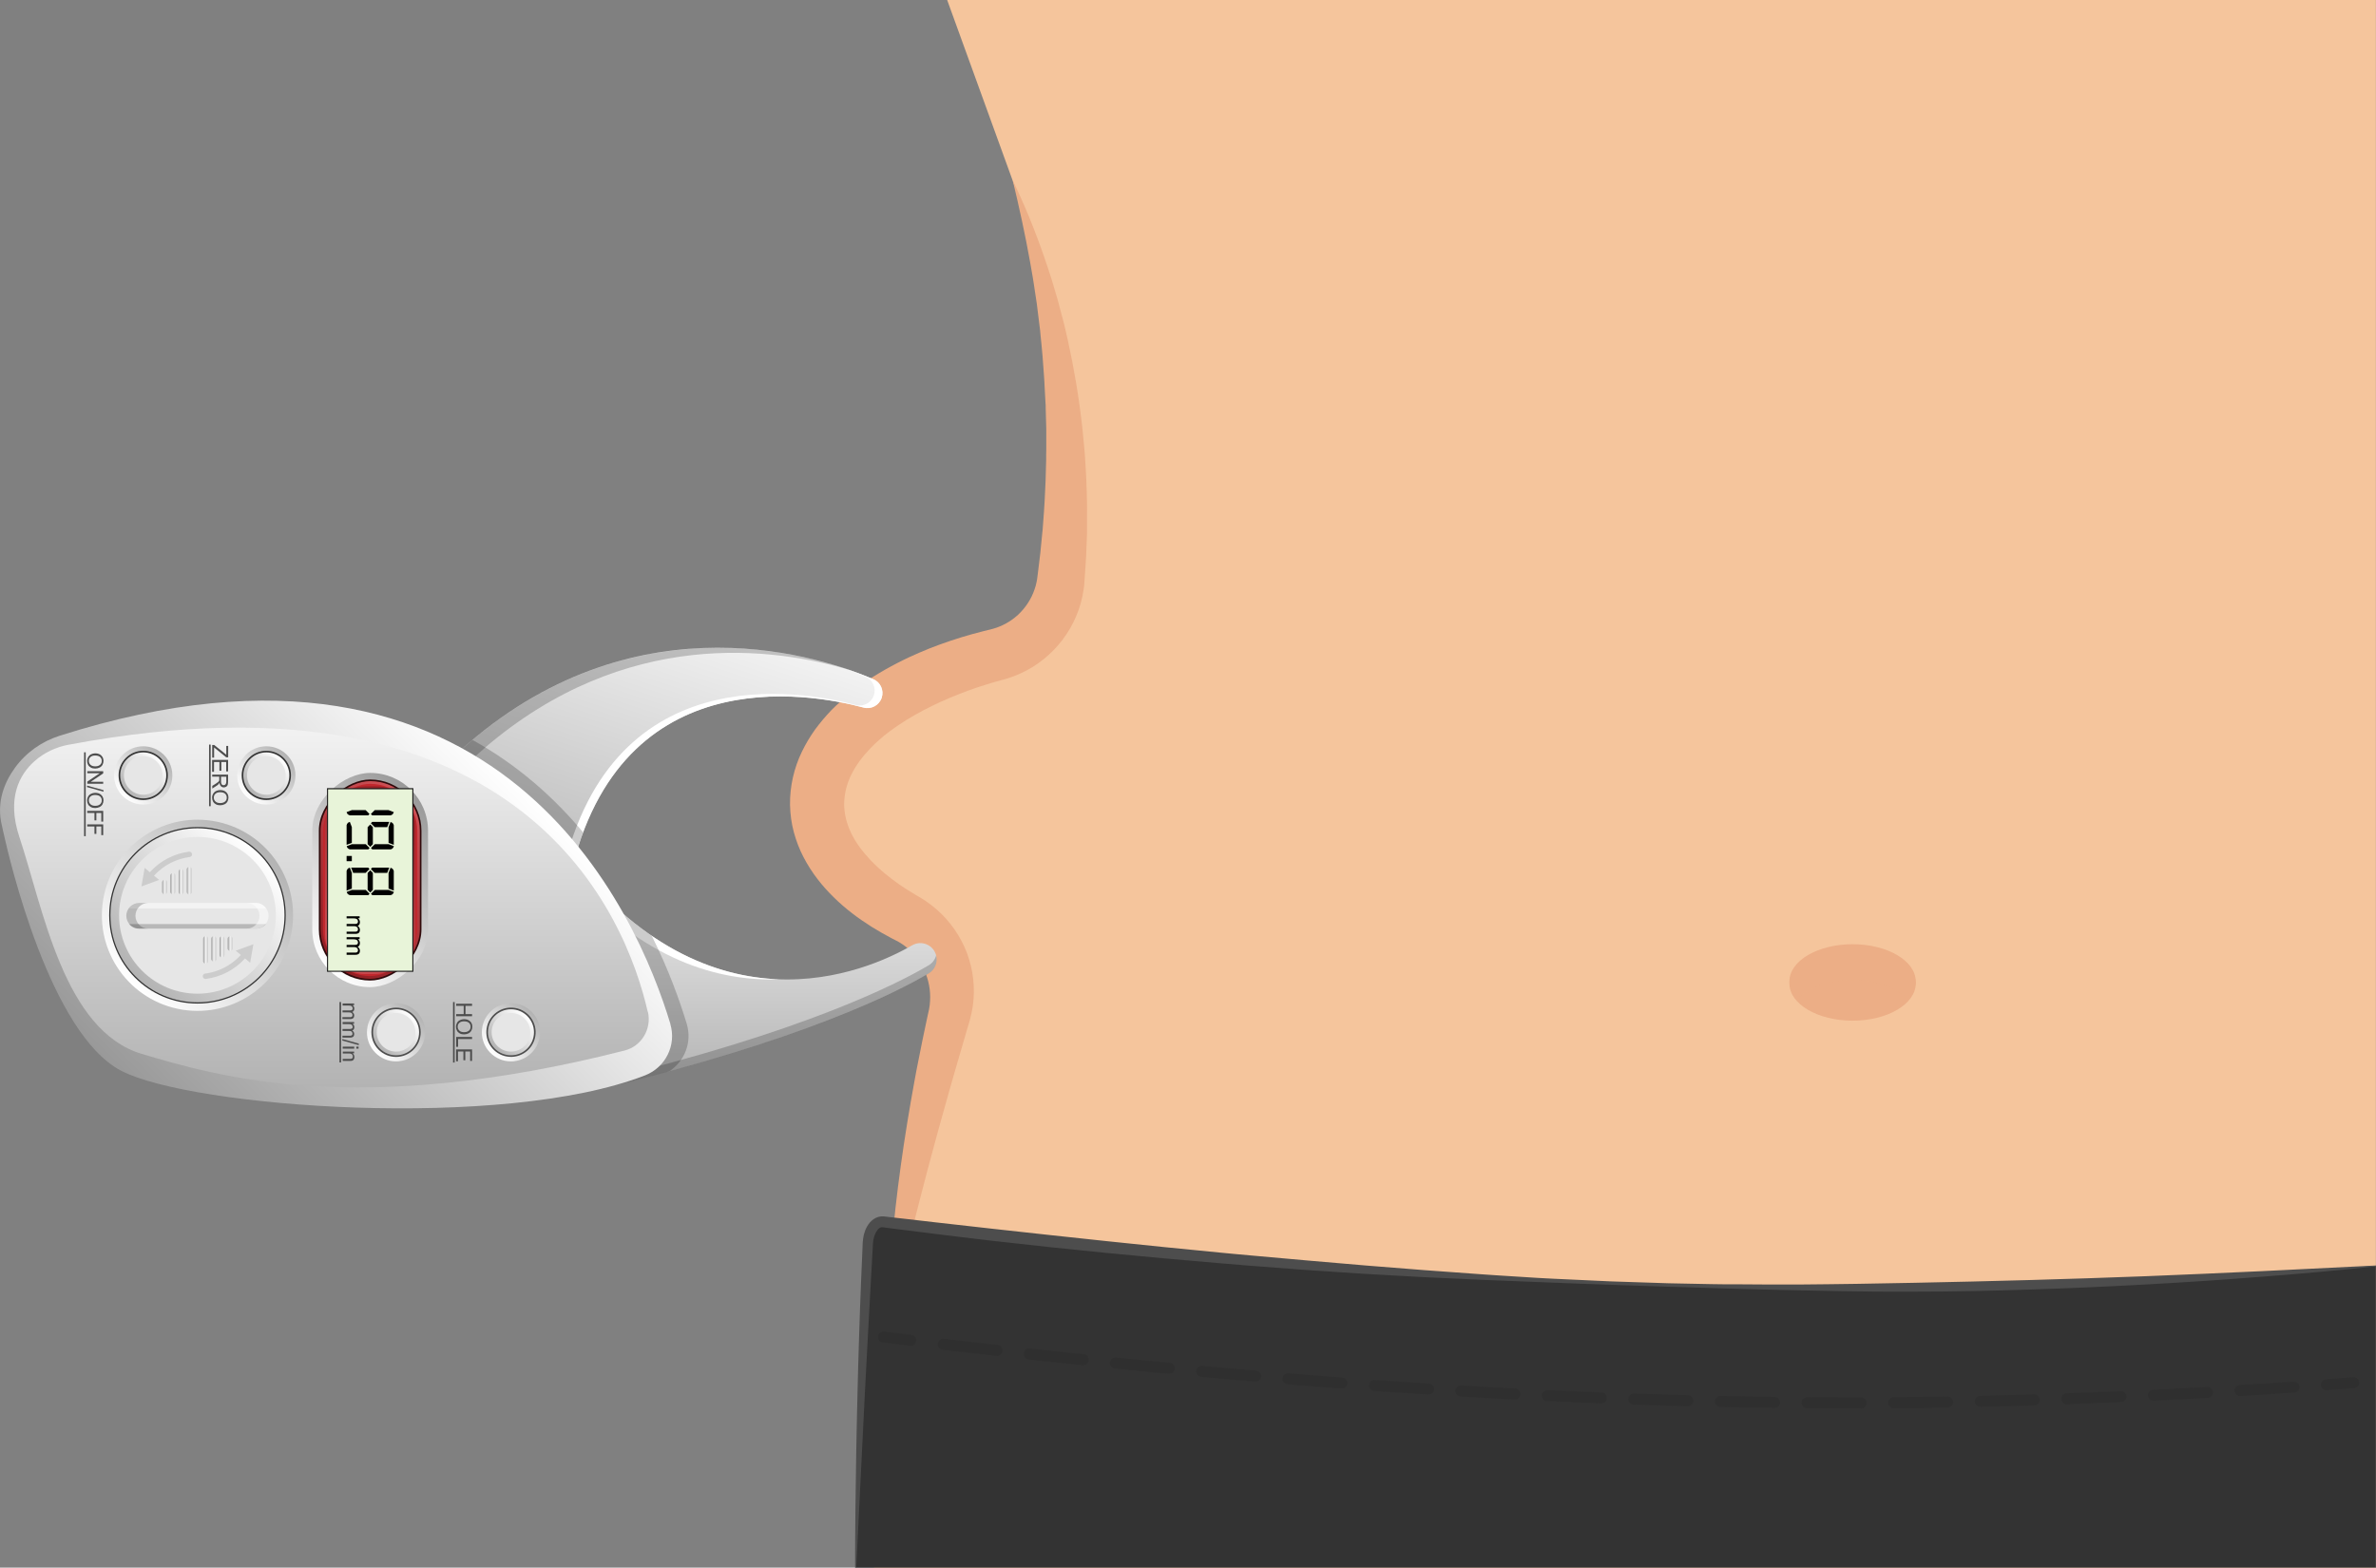
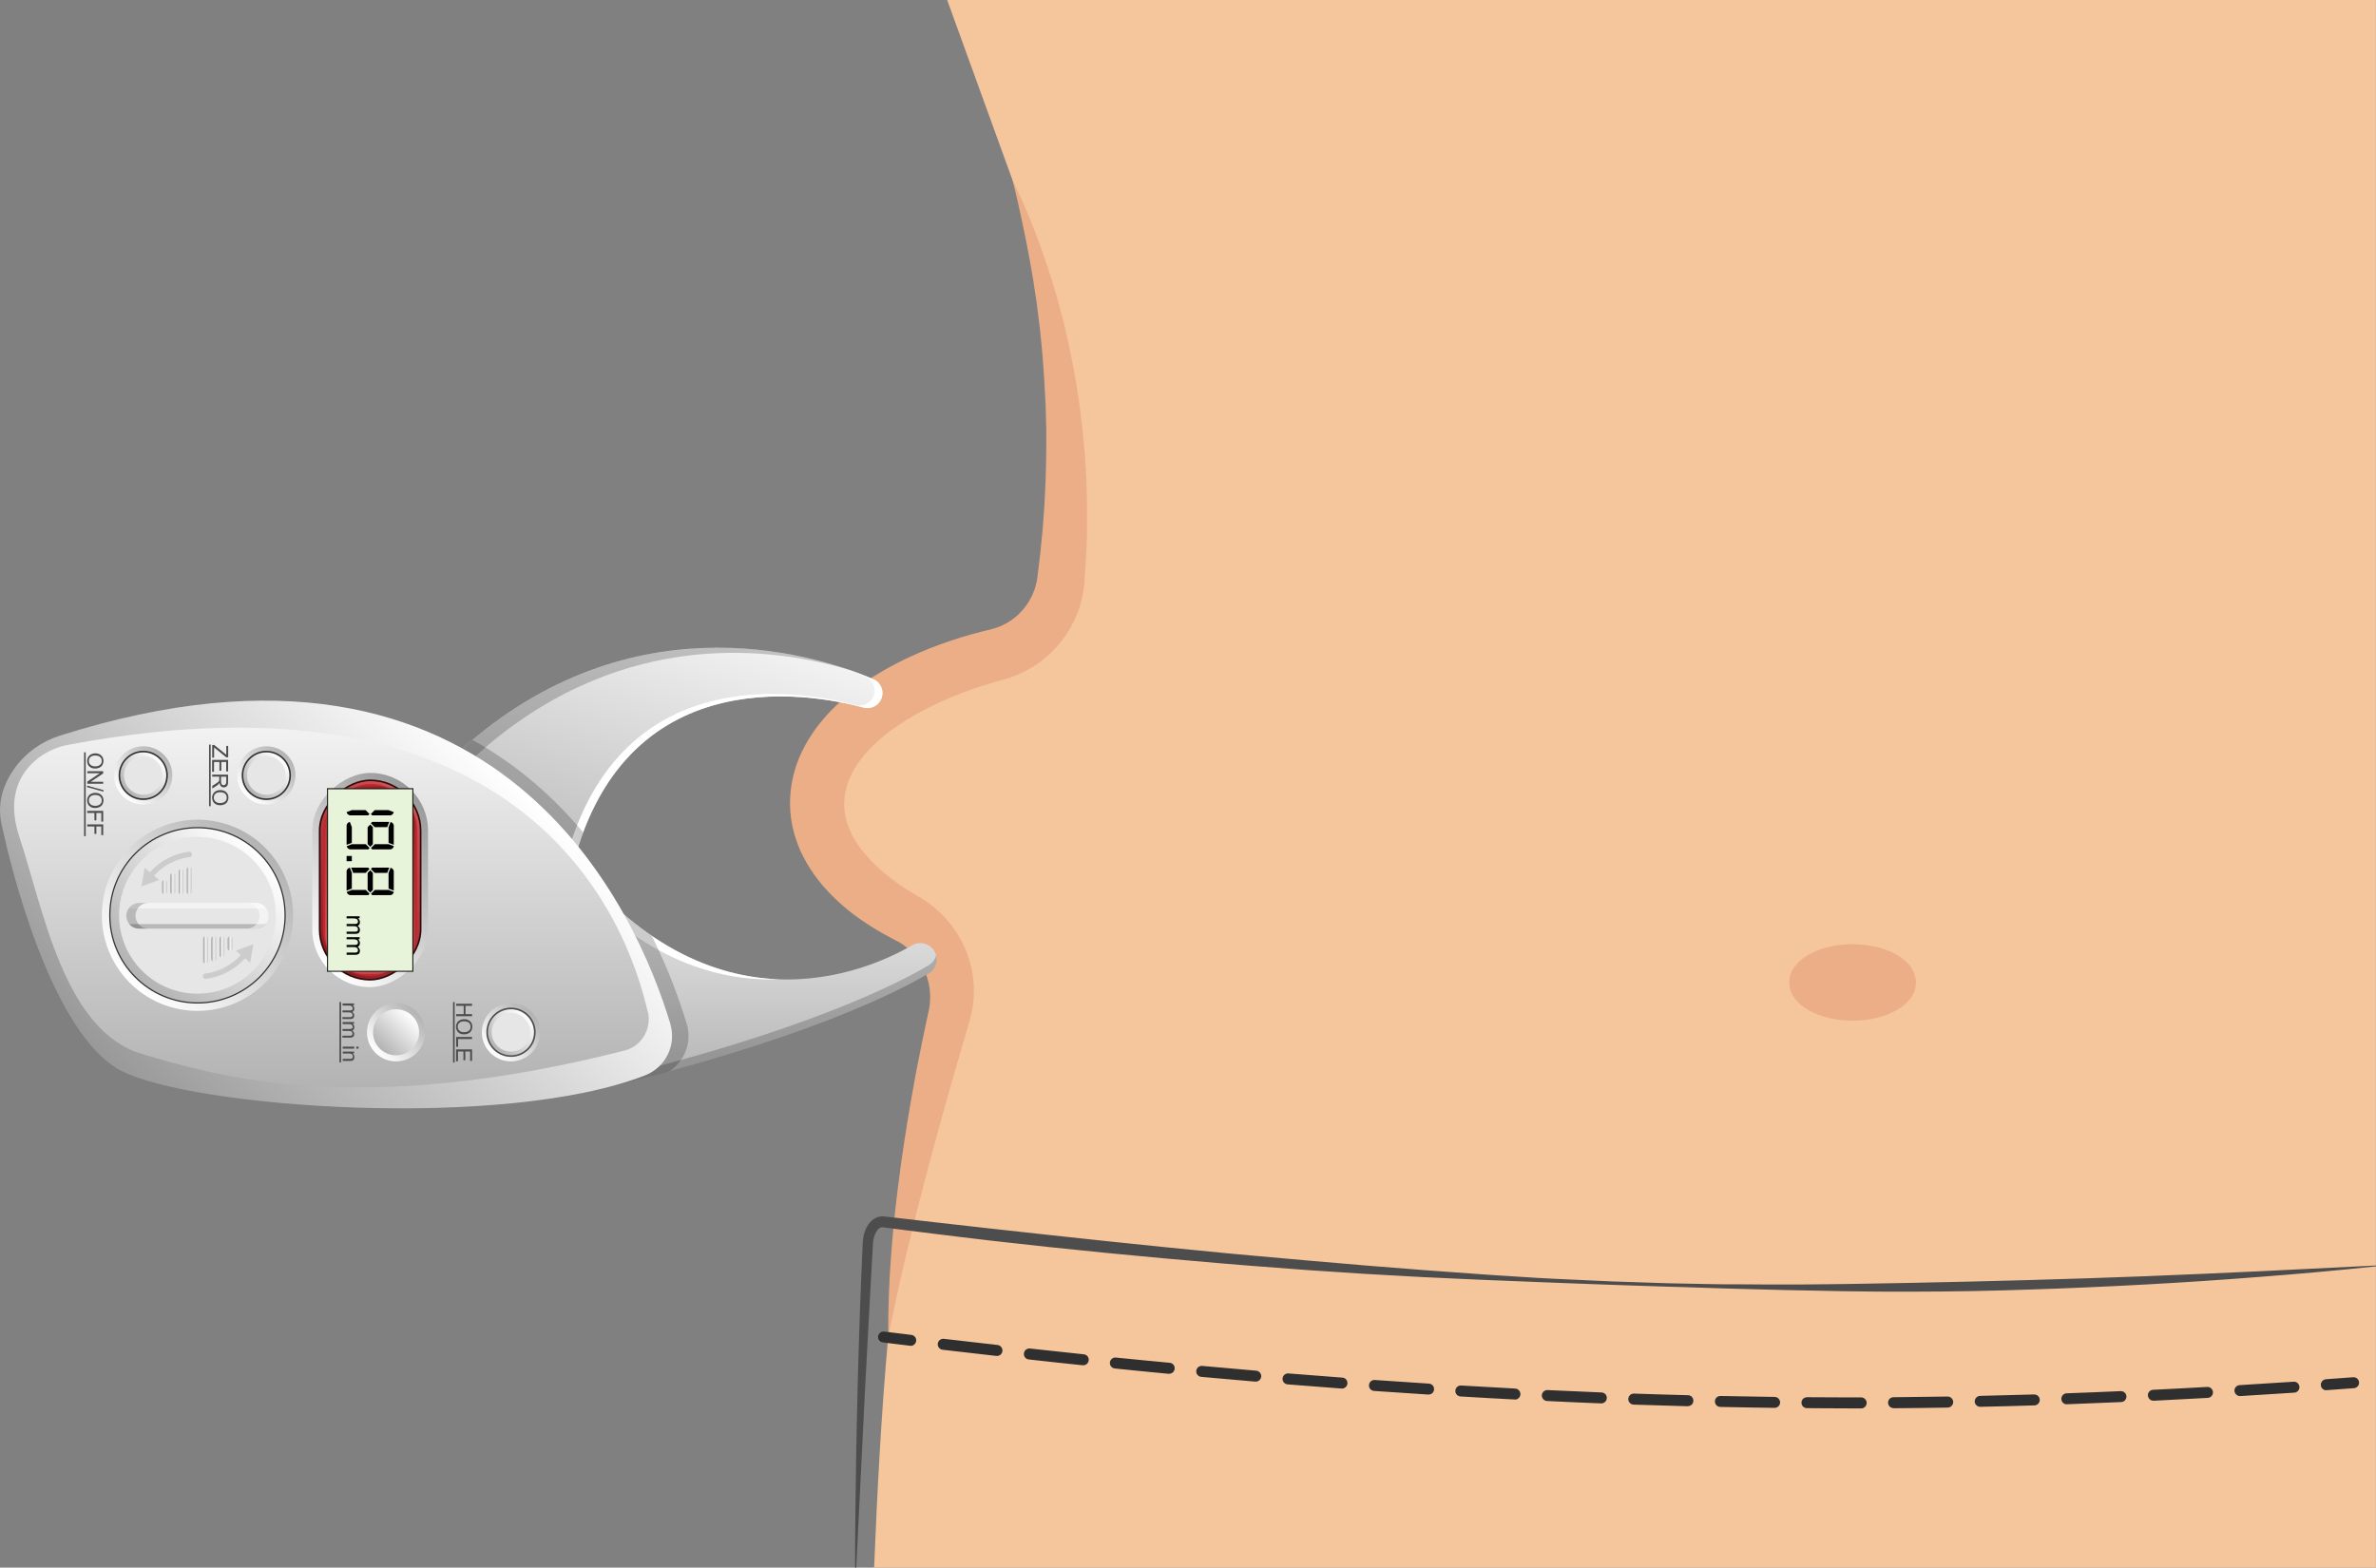
<svg xmlns="http://www.w3.org/2000/svg" xmlns:xlink="http://www.w3.org/1999/xlink" id="Layer_1" viewBox="0 0 249.8 164.83">
  <rect x="0" y="0" width="249.8" height="164.83" fill="#808080" stroke="none" />
  <defs>
    <style>.cls-1{fill:url(#linear-gradient-2);}.cls-2,.cls-3{fill:#fff;}.cls-4{fill:url(#linear-gradient-17);}.cls-5{fill:url(#linear-gradient-15);}.cls-6{fill:url(#linear-gradient-18);}.cls-7{fill:url(#linear-gradient-14);}.cls-8{fill:url(#linear-gradient-20);}.cls-9{fill:url(#linear-gradient-6);}.cls-10{fill:#c1272d;}.cls-11{fill:#4d4d4d;}.cls-12{opacity:.2;}.cls-3{opacity:.5;}.cls-13{fill:#2f2f2f;}.cls-14{fill:url(#linear-gradient-11);}.cls-15{fill:#333;}.cls-16{fill:url(#linear-gradient-10);}.cls-17{fill:#e6e6e6;}.cls-18{fill:url(#linear-gradient-16);}.cls-19{fill:#e8f4d9;}.cls-20{fill:url(#linear-gradient-21);}.cls-21{opacity:.03;}.cls-22{fill:url(#linear-gradient-25);}.cls-23{fill:url(#linear-gradient-5);}.cls-24{fill:#ecae86;}.cls-25{fill:url(#linear-gradient-7);}.cls-26{fill:#ccc;}.cls-27{fill:url(#linear-gradient-24);}.cls-28{fill:url(#linear-gradient-9);}.cls-29{fill:url(#linear-gradient-22);}.cls-30{fill:url(#linear-gradient-3);}.cls-31{fill:#1a1a1a;}.cls-32{fill:url(#linear-gradient);}.cls-33{fill:#66aad7;}.cls-34{fill:url(#linear-gradient-23);}.cls-35{fill:url(#linear-gradient-19);}.cls-36{fill:url(#linear-gradient-4);}.cls-37{fill:#300a0b;}.cls-38{fill:url(#linear-gradient-8);}.cls-39{fill:url(#linear-gradient-12);}.cls-40{fill:url(#linear-gradient-13);}.cls-41{fill:#f5c59c;}</style>
    <linearGradient id="linear-gradient" x1="-715.76" y1="-746.07" x2="-690.86" y2="-746.07" gradientTransform="translate(-667.11 805.33) rotate(90)" gradientUnits="userSpaceOnUse">
      <stop offset="0" stop-color="#f2f2f2" />
      <stop offset="1" stop-color="#b3b3b3" />
    </linearGradient>
    <linearGradient id="linear-gradient-2" x1="-723.98" y1="-775.34" x2="-689.81" y2="-775.34" gradientTransform="translate(-888.77 513.93) rotate(108)" xlink:href="#linear-gradient" />
    <linearGradient id="linear-gradient-3" x1="-725.51" y1="-719.07" x2="-689.23" y2="-682.79" gradientTransform="translate(-667.11 805.33) rotate(90)" gradientUnits="userSpaceOnUse">
      <stop offset="0" stop-color="#fff" />
      <stop offset="1" stop-color="#999" />
    </linearGradient>
    <linearGradient id="linear-gradient-4" x1="-728.83" y1="-701.94" x2="-691" y2="-701.94" xlink:href="#linear-gradient" />
    <linearGradient id="linear-gradient-5" x1="-719.69" y1="-712.92" x2="-705.91" y2="-699.14" gradientTransform="translate(751.72 798.56)" gradientUnits="userSpaceOnUse">
      <stop offset="0" stop-color="#999" />
      <stop offset="1" stop-color="#fff" />
    </linearGradient>
    <linearGradient id="linear-gradient-6" x1="-719.08" y1="-712.31" x2="-706.52" y2="-699.75" gradientTransform="translate(751.72 798.56)" gradientUnits="userSpaceOnUse">
      <stop offset="0" stop-color="#cd5257" />
      <stop offset="1" stop-color="#911d22" />
    </linearGradient>
    <linearGradient id="linear-gradient-7" x1="-718.89" y1="-712.11" x2="-706.72" y2="-699.94" gradientTransform="translate(751.72 798.56)" gradientUnits="userSpaceOnUse">
      <stop offset="0" stop-color="#911d22" />
      <stop offset="1" stop-color="#cd5257" />
    </linearGradient>
    <linearGradient id="linear-gradient-8" x1="-698.96" y1="-722.99" x2="-694.63" y2="-718.66" gradientTransform="translate(-667.11 805.33) rotate(90)" gradientUnits="userSpaceOnUse">
      <stop offset="0" stop-color="#b3b3b3" />
      <stop offset="1" stop-color="#fff" />
    </linearGradient>
    <linearGradient id="linear-gradient-9" x1="-698.51" y1="-722.53" x2="-695.09" y2="-719.12" gradientTransform="translate(-667.11 805.33) rotate(90)" gradientUnits="userSpaceOnUse">
      <stop offset="0" stop-color="#fff" />
      <stop offset="1" stop-color="#b3b3b3" />
    </linearGradient>
    <linearGradient id="linear-gradient-10" x1="-698.96" y1="-710.91" x2="-694.63" y2="-706.58" xlink:href="#linear-gradient-8" />
    <linearGradient id="linear-gradient-11" x1="-698.51" y1="-710.45" x2="-695.09" y2="-707.04" xlink:href="#linear-gradient-9" />
    <linearGradient id="linear-gradient-12" x1="-725.97" y1="-697.28" x2="-721.64" y2="-692.95" xlink:href="#linear-gradient-8" />
    <linearGradient id="linear-gradient-13" x1="-725.51" y1="-696.82" x2="-722.1" y2="-693.4" xlink:href="#linear-gradient-9" />
    <linearGradient id="linear-gradient-14" x1="-725.97" y1="-684.34" x2="-721.64" y2="-680" xlink:href="#linear-gradient-8" />
    <linearGradient id="linear-gradient-15" x1="-725.51" y1="-683.88" x2="-722.1" y2="-680.46" xlink:href="#linear-gradient-9" />
    <linearGradient id="linear-gradient-16" x1="-716.2" y1="-694.97" x2="-701.99" y2="-680.76" gradientTransform="translate(-789.36 -469.16) rotate(170.78)" xlink:href="#linear-gradient-8" />
    <linearGradient id="linear-gradient-17" x1="-715.56" y1="-694.33" x2="-702.63" y2="-681.4" xlink:href="#linear-gradient-9" />
    <linearGradient id="linear-gradient-18" x1="-705.44" y1="-688.47" x2="-705.44" y2="-688.99" gradientTransform="translate(-667.11 805.33) rotate(90)" gradientUnits="userSpaceOnUse">
      <stop offset="0" stop-color="#999" />
      <stop offset=".5" stop-color="#f2f2f2" />
      <stop offset="1" stop-color="#ccc" />
    </linearGradient>
    <linearGradient id="linear-gradient-19" x1="-705.56" y1="-689.33" x2="-705.56" y2="-689.85" xlink:href="#linear-gradient-18" />
    <linearGradient id="linear-gradient-20" x1="-705.78" y1="-690.19" x2="-705.78" y2="-690.71" xlink:href="#linear-gradient-18" />
    <linearGradient id="linear-gradient-21" x1="-706.12" y1="-691.06" x2="-706.12" y2="-691.58" xlink:href="#linear-gradient-18" />
    <linearGradient id="linear-gradient-22" x1="-712.74" y1="-686.74" x2="-712.74" y2="-687.26" xlink:href="#linear-gradient-18" />
    <linearGradient id="linear-gradient-23" x1="-712.62" y1="-685.88" x2="-712.62" y2="-686.4" xlink:href="#linear-gradient-18" />
    <linearGradient id="linear-gradient-24" x1="-712.41" y1="-685.02" x2="-712.41" y2="-685.54" xlink:href="#linear-gradient-18" />
    <linearGradient id="linear-gradient-25" x1="-712.06" y1="-684.15" x2="-712.06" y2="-684.67" xlink:href="#linear-gradient-18" />
  </defs>
  <path class="cls-41" d="M99.58,0l6.84,18.86c4.92,13.56,6.63,28,5.1,42.18-.41,3.74-3.1,6.84-6.75,7.77-11.18,2.83-18.88,8.77-18.88,15.64,0,4.68,3.57,8.93,9.38,12.06,3.67,1.98,5.55,6.18,4.52,10.22-3.03,11.85-5.49,23.75-6.4,33.72-.74,8.18-1.17,16.49-1.49,24.38H249.79V0H99.58Z" />
  <path class="cls-24" d="M106.42,18.86c1.31,2.68,2.43,5.46,3.41,8.3l.36,1.07c.12,.36,.24,.71,.35,1.07,.22,.72,.43,1.44,.64,2.16,.2,.73,.38,1.45,.58,2.18l.14,.55,.13,.55,.25,1.1c.65,2.95,1.15,5.93,1.49,8.95,.01,.09,.02,.19,.03,.28l.03,.28,.05,.57,.11,1.13,.05,.57,.04,.57,.07,1.14c.02,.38,.05,.76,.06,1.14l.04,1.14,.03,1.14c.02,.38,0,.76,0,1.14v1.14s0,.57,0,.57c0,.1,0,.19,0,.29v.29s-.09,2.28-.09,2.28c-.02,.38-.04,.76-.07,1.14l-.08,1.14-.04,.57s0,.02,0,.04v.04s-.01,.09-.01,.09l-.02,.18c-.01,.12-.03,.23-.05,.35-.07,.47-.16,.94-.29,1.39-.51,1.84-1.49,3.55-2.82,4.92-.67,.69-1.42,1.3-2.24,1.81-.41,.25-.84,.48-1.28,.68-.44,.2-.89,.38-1.35,.52-.11,.04-.23,.07-.35,.1l-.29,.08-.51,.14c-.34,.09-.67,.2-1.01,.3-.67,.2-1.33,.43-1.98,.66-.33,.12-.65,.24-.97,.37-.32,.13-.64,.26-.96,.39-.63,.27-1.26,.55-1.87,.85-1.22,.6-2.41,1.26-3.5,2l-.41,.28-.4,.29c-.07,.05-.13,.1-.2,.14l-.19,.15c-.13,.1-.26,.2-.38,.3-.24,.21-.49,.41-.72,.63l-.17,.16s-.06,.05-.09,.08l-.08,.08-.33,.33c-.43,.45-.82,.9-1.17,1.38-.34,.48-.64,.96-.88,1.46l-.09,.19-.04,.09-.02,.05-.02,.05c-.05,.13-.1,.25-.15,.37l-.12,.38s-.02,.06-.03,.09l-.02,.09-.05,.19c-.12,.5-.18,1.01-.19,1.53,0,1.02,.25,2.05,.73,3.05,.24,.5,.54,1,.89,1.48,.35,.48,.75,.95,1.18,1.41,.43,.45,.9,.89,1.4,1.31,.5,.42,1.03,.82,1.57,1.2,.55,.38,1.12,.74,1.71,1.09l.51,.3c.21,.12,.4,.25,.6,.38,.39,.27,.77,.56,1.13,.87,1.43,1.25,2.54,2.85,3.2,4.61,.16,.44,.3,.89,.41,1.35,.11,.46,.19,.92,.24,1.38,.1,.93,.09,1.87-.04,2.79-.07,.46-.16,.92-.28,1.36l-.04,.17-.04,.13-.08,.27-.16,.53c-.21,.71-.42,1.42-.62,2.13-.21,.71-.42,1.42-.62,2.13-.2,.71-.41,1.42-.61,2.13-.81,2.84-1.59,5.69-2.35,8.55-.76,2.86-1.48,5.72-2.17,8.61-.68,2.88-1.32,5.78-1.91,8.71-.05-2.98,.09-5.97,.32-8.96,.23-2.98,.57-5.95,.98-8.92,.41-2.96,.89-5.91,1.43-8.85,.13-.74,.27-1.47,.42-2.2,.14-.73,.29-1.47,.44-2.2,.15-.73,.3-1.46,.46-2.19l.12-.55,.06-.27,.03-.14,.02-.1c.06-.27,.08-.55,.1-.83,.07-1.11-.14-2.22-.59-3.21-.11-.25-.24-.49-.38-.72-.14-.23-.3-.45-.46-.67-.17-.21-.35-.41-.54-.6-.19-.19-.39-.36-.6-.53-.21-.17-.43-.31-.66-.45-.12-.07-.23-.14-.35-.19l-.47-.24c-.71-.37-1.41-.78-2.11-1.21-.69-.44-1.37-.9-2.03-1.41-.66-.51-1.3-1.06-1.91-1.66-.61-.6-1.2-1.24-1.74-1.95-.54-.7-1.03-1.47-1.46-2.29-.43-.82-.77-1.71-1.02-2.63-.25-.93-.38-1.9-.4-2.87-.03-1.95,.43-3.9,1.24-5.57,.4-.84,.88-1.63,1.4-2.36,.53-.72,1.1-1.39,1.7-2.02l.46-.45,.12-.11s.08-.07,.12-.11l.24-.22c.31-.29,.64-.56,.96-.83,.16-.13,.33-.26,.49-.39l.25-.19c.08-.06,.17-.12,.25-.18l.5-.37c.17-.12,.34-.23,.51-.35l.26-.17c.09-.06,.17-.11,.26-.16l.52-.32c.17-.11,.35-.21,.53-.31,.18-.1,.35-.21,.53-.3,.36-.19,.71-.39,1.07-.57l.54-.27,.54-.26c.73-.34,1.46-.65,2.2-.95,.37-.14,.74-.28,1.11-.42,.37-.13,.75-.26,1.12-.39,.75-.25,1.5-.48,2.26-.69,.38-.1,.76-.21,1.14-.3l1-.25c.25-.07,.49-.15,.73-.25,.24-.1,.47-.21,.7-.34,.46-.25,.88-.57,1.26-.92,.76-.72,1.36-1.63,1.7-2.64,.09-.25,.16-.51,.21-.77,.01-.07,.03-.13,.04-.2l.03-.2,.07-.54,.26-2.15,.21-2.16,.03-.27c0-.09,.01-.18,.02-.27l.04-.54,.08-1.08c.06-.72,.08-1.45,.12-2.17l.05-1.09c.01-.36,.02-.73,.03-1.09l.03-1.09v-.55s.01-.54,.01-.54c0-.73,0-1.45,0-2.18-.02-.73-.04-1.45-.06-2.18v-.27c0-.09-.02-.18-.02-.27l-.03-.55-.06-1.09c-.02-.36-.03-.73-.06-1.09l-.08-1.09-.08-1.09c-.01-.18-.04-.36-.05-.55l-.05-.55-.11-1.09-.05-.55-.07-.55-.27-2.19c-.11-.73-.22-1.45-.33-2.18-.05-.37-.12-.73-.18-1.09l-.19-1.09c-.52-2.91-1.15-5.8-1.85-8.7Z" />
  <g>
    <ellipse class="cls-24" cx="194.77" cy="103.41" rx="6.64" ry="3.91" />
    <g class="cls-21">
      <path class="cls-24" d="M194.77,103.03c2.59,0,4.83,.87,5.92,2.15,.46-.53,.72-1.13,.72-1.77,0-2.16-2.97-3.91-6.64-3.91s-6.64,1.75-6.64,3.91c0,.64,.26,1.24,.72,1.77,1.09-1.27,3.33-2.15,5.92-2.15Z" />
    </g>
    <path class="cls-24" d="M194.77,100.82c3.22,0,5.9,1.35,6.51,3.14,.08-.25,.13-.51,.13-.77,0-2.16-2.97-3.91-6.64-3.91s-6.64,1.75-6.64,3.91c0,.26,.05,.52,.13,.77,.61-1.79,3.29-3.14,6.51-3.14Z" />
  </g>
  <path class="cls-33" d="M91.32,143.4s0,0,0,0c0,0,0,0-.01,0h.01Z" />
  <g>
    <path class="cls-32" d="M59.45,89.57c15.2,19.78,31.58,12.64,36.46,9.82,.82-.47,1.87-.18,2.34,.64h0c.46,.81,.18,1.84-.62,2.32-3.4,2.01-13.35,7.05-34.38,12.11l-3.81-24.9Z" />
    <path class="cls-2" d="M81.9,102.97c-6.68-.24-14.72-3.33-22.45-13.4l.39,2.58c7.75,8.8,15.66,11.05,22.06,10.82Z" />
    <path class="cls-12" d="M63.25,114.47c21.03-5.06,30.97-10.11,34.38-12.11,.67-.4,.98-1.18,.79-1.9-.11,.42-.38,.8-.79,1.04-3.4,2.01-13.35,7.05-34.38,12.11l-3.64-23.82c-.05-.07-.11-.14-.16-.21l3.81,24.9Z" />
    <path class="cls-1" d="M59.73,93.16c4.78-24.08,25.41-20.29,31.06-18.77,.81,.22,1.65-.24,1.91-1.04h0c.25-.78-.13-1.62-.88-1.94-5.13-2.21-24.42-8.85-42.56,6.73-21.14,18.17,10.46,15.02,10.46,15.02Z" />
    <path class="cls-12" d="M50.91,78.68c14.87-12.78,30.53-10.61,38.51-8.2-7.3-2.54-24.17-6.06-40.15,7.67-10.79,9.27-7.84,12.99-2.37,14.41-4.3-1.74-5.63-5.59,4.02-13.87Z" />
    <path class="cls-2" d="M91.88,73.09h0c-.26,.8-1.1,1.26-1.91,1.04-5.65-1.52-26.28-5.31-31.06,18.77,0,0-8.03,.8-13.29-.73,5.19,1.89,14.11,1,14.11,1,4.78-24.08,25.41-20.29,31.06-18.77,.81,.22,1.65-.24,1.91-1.04h0c.25-.78-.13-1.62-.88-1.94-.85-.36-2.08-.85-3.63-1.34,1.17,.39,2.12,.77,2.81,1.07,.75,.32,1.13,1.16,.88,1.94Z" />
    <path class="cls-12" d="M70.35,112.65c1.63-1.05,2.43-3.07,1.85-5-.71-2.35-1.87-5.64-3.68-9.26-3-2.05-6.06-4.91-9.07-8.83l3.81,24.9c2.52-.61,4.89-1.21,7.1-1.82Z" />
    <path class="cls-12" d="M49.68,77.79c-.14,.12-.28,.24-.42,.36-21.14,18.17,10.46,15.02,10.46,15.02,.41-2.09,.95-3.97,1.58-5.66-3.04-3.64-6.86-7.07-11.63-9.71Z" />
    <path class="cls-30" d="M70.48,107.66c-3.44-11.42-17.73-45.09-64.21-30.3-1.88,.6-3.53,1.76-4.69,3.36-1.09,1.5-2.01,3.61-1.36,6.18,.05,.19,.09,.39,.13,.59,.65,2.97,4.94,21.21,12.38,25.09,7.44,3.88,40.17,6.3,55.09,.49,2.16-.84,3.32-3.19,2.65-5.41Z" />
    <path class="cls-36" d="M68.1,106.39c-2.21-9.7-12.78-37.12-60.92-28.08-1.32,.25-2.57,.84-3.57,1.74-1.55,1.39-2.94,3.86-1.57,7.97,2.5,7.51,4.66,20.34,12.86,22.79,7.92,2.36,22.84,6.76,50.76-.35,1.78-.45,2.87-2.26,2.46-4.07Z" />
    <rect class="cls-23" x="27.66" y="86.45" width="22.52" height="12.17" rx="6.08" ry="6.08" transform="translate(131.45 53.61) rotate(90)" />
    <rect class="cls-37" x="28.35" y="87.14" width="21.14" height="10.79" rx="5.39" ry="5.39" transform="translate(131.45 53.61) rotate(90)" />
    <rect class="cls-9" x="28.52" y="87.31" width="20.79" height="10.44" rx="5.22" ry="5.22" transform="translate(131.45 53.61) rotate(90)" />
    <rect class="cls-10" x="28.81" y="87.57" width="20.21" height="9.92" rx="4.96" ry="4.96" transform="translate(131.45 53.61) rotate(90)" />
    <rect class="cls-25" x="29.06" y="87.78" width="19.73" height="9.49" rx="4.16" ry="4.16" transform="translate(131.45 53.61) rotate(90)" />
    <rect class="cls-31" x="29.26" y="87.99" width="19.31" height="9.08" transform="translate(131.45 53.61) rotate(90)" />
    <rect class="cls-19" x="29.38" y="88.1" width="19.08" height="8.86" transform="translate(131.45 53.61) rotate(90)" />
    <g>
      <path d="M39.4,85.18h1.45l.55,.21c-.05,.18-.16,.3-.34,.34h-1.93l-.14-.14,.41-.41Zm-.55,.41l-.14,.14h-1.93c-.18-.05-.3-.16-.34-.34l.55-.21h1.45l.41,.41Z" />
      <path d="M40.71,86.97h-1.31l-.41-.41,.14-.14h1.79l-.21,.55Zm-4.27,1.86v-2.07c.05-.18,.16-.3,.34-.34l.21,.55v1.65l-.55,.21Zm4.41-.21v-1.64l.21-.55c.18,.05,.3,.16,.34,.34v2.06l-.55-.21Zm-1.65,.14l-.27,.28-.28-.28v-1.79l.28-.28,.27,.28v1.79Zm.21,0h1.45l.55,.21c-.05,.18-.16,.3-.34,.34h-1.93l-.14-.14,.41-.41Zm-.55,.41l-.14,.14h-1.93c-.18-.05-.3-.16-.34-.34l.55-.21h1.45l.41,.41Z" />
      <path d="M36.44,90.55v-.55h.55v.55h-.55Z" />
      <path d="M40.71,91.78h-1.31l-.41-.41,.14-.14h1.79l-.21,.55Zm-3.79-.55h1.79l.14,.14-.41,.41h-1.31l-.21-.55Zm-.48,2.41v-2.07c.05-.18,.16-.3,.34-.34l.21,.55v1.65l-.55,.21Zm4.41-.21v-1.64l.21-.55c.18,.05,.3,.16,.34,.34v2.06l-.55-.21Zm-1.65,.14l-.27,.28-.28-.28v-1.79l.28-.28,.27,.28v1.79Zm.21,0h1.45l.55,.21c-.05,.18-.16,.3-.34,.34h-1.93l-.14-.14,.41-.41Zm-.55,.41l-.14,.14h-1.93c-.18-.05-.3-.16-.34-.34l.55-.21h1.45l.41,.41Z" />
    </g>
    <g>
      <path d="M36.44,96.34h1.37v.21h-.19c.07,.04,.12,.1,.16,.17,.04,.07,.06,.15,.06,.24,0,.1-.02,.18-.06,.25-.04,.06-.1,.11-.18,.14,.16,.11,.24,.25,.24,.42,0,.14-.04,.24-.11,.31-.08,.07-.19,.11-.35,.11h-.94v-.23h.86c.09,0,.16,0,.2-.02s.07-.04,.1-.08c.02-.04,.04-.09,.04-.14,0-.1-.03-.18-.1-.24-.06-.06-.17-.1-.31-.1h-.79v-.23h.89c.1,0,.18-.02,.23-.06,.05-.04,.08-.1,.08-.19,0-.07-.02-.13-.05-.18-.03-.06-.08-.1-.15-.12-.07-.02-.16-.04-.29-.04h-.71v-.23Z" />
      <path d="M36.44,98.54h1.37v.21h-.19c.07,.04,.12,.1,.16,.17,.04,.07,.06,.15,.06,.24,0,.1-.02,.18-.06,.25-.04,.06-.1,.11-.18,.14,.16,.11,.24,.25,.24,.42,0,.14-.04,.24-.11,.31-.08,.07-.19,.11-.35,.11h-.94v-.23h.86c.09,0,.16,0,.2-.02,.04-.02,.07-.04,.1-.08,.02-.04,.04-.09,.04-.14,0-.1-.03-.18-.1-.24-.06-.06-.17-.1-.31-.1h-.79v-.23h.89c.1,0,.18-.02,.23-.06,.05-.04,.08-.1,.08-.19,0-.07-.02-.13-.05-.18-.03-.06-.08-.1-.15-.12-.07-.02-.16-.04-.29-.04h-.71v-.23Z" />
    </g>
    <circle class="cls-38" cx="53.72" cy="108.54" r="3.06" />
    <circle class="cls-11" cx="53.72" cy="108.54" r="2.59" transform="translate(-62.02 144.17) rotate(-80.78)" />
    <circle class="cls-28" cx="53.72" cy="108.54" r="2.42" />
    <circle class="cls-17" cx="53.72" cy="108.54" r="2.03" />
    <circle class="cls-16" cx="41.64" cy="108.54" r="3.06" />
-     <circle class="cls-11" cx="41.64" cy="108.54" r="2.59" />
    <circle class="cls-14" cx="41.64" cy="108.54" r="2.42" />
-     <circle class="cls-17" cx="41.64" cy="108.54" r="2.03" />
    <circle class="cls-39" cx="28" cy="81.53" r="3.06" />
    <circle class="cls-15" cx="28" cy="81.53" r="2.59" />
    <circle class="cls-40" cx="28" cy="81.53" r="2.42" />
    <circle class="cls-17" cx="28" cy="81.53" r="2.03" />
    <circle class="cls-7" cx="15.06" cy="81.53" r="3.06" />
    <circle class="cls-15" cx="15.06" cy="81.53" r="2.59" />
    <circle class="cls-5" cx="15.06" cy="81.53" r="2.42" />
    <circle class="cls-17" cx="15.06" cy="81.53" r="2.03" />
    <circle class="cls-18" cx="20.76" cy="96.24" r="10.05" transform="translate(-77.56 101.31) rotate(-80.78)" />
    <circle class="cls-15" cx="20.76" cy="96.24" r="9.28" />
    <circle class="cls-4" cx="20.76" cy="96.24" r="9.15" />
    <circle class="cls-17" cx="20.76" cy="96.24" r="8.24" />
    <path class="cls-17" d="M13.27,96.24h0c0-.73,.59-1.33,1.33-1.33h12.32c.73,0,1.33,.59,1.33,1.33h0c0,.73-.59,1.33-1.33,1.33H14.6c-.73,0-1.33-.59-1.33-1.33Z" />
    <path class="cls-3" d="M13.56,95.52h14.4c-.24-.39-.62-.58-1.04-.58H14.6c-.42,0-.8,.19-1.04,.58Z" />
    <path class="cls-12" d="M27.96,97.16H13.56c.24,.29,.62,.48,1.04,.48h12.32c.42,0,.8-.19,1.04-.48Z" />
    <path class="cls-26" d="M26.3,101.23l.34-1.95-1.86,.68,.54,.45c-1.02,1.11-2.36,1.78-3.76,1.96-.15,.02-.26,.15-.24,.3,.01,.16,.16,.28,.32,.26,1.54-.2,3.01-.93,4.12-2.16l.54,.46Z" />
    <path class="cls-26" d="M15.21,91.25l-.34,1.95,1.86-.68-.54-.45c1.02-1.11,2.36-1.78,3.76-1.96,.15-.02,.26-.15,.24-.3-.01-.16-.16-.28-.32-.26-1.54,.2-3.01,.93-4.12,2.16l-.54-.46Z" />
    <path class="cls-6" d="M21.67,101.33s0,0,0,0c.12-.02,.21-.13,.21-.25v-2.39c0-.14-.11-.26-.26-.26h0c-.14,0-.26,.11-.26,.26v2.39c0,.16,.15,.28,.31,.25Z" />
    <path class="cls-35" d="M22.58,101.08s0,0,0,0c.1-.04,.16-.13,.16-.24v-2.15c0-.14-.11-.26-.26-.26h0c-.14,0-.26,.11-.26,.26v2.15c0,.18,.18,.31,.35,.24Z" />
    <path class="cls-8" d="M23.49,100.62s0,0,0,0c.07-.05,.11-.13,.11-.21v-1.71c0-.14-.11-.26-.26-.26h0c-.14,0-.26,.11-.26,.26v1.72c0,.21,.23,.33,.4,.21Z" />
    <path class="cls-20" d="M24.39,99.9s0,0,0,0c.04-.05,.07-.11,.07-.18v-1.02c0-.14-.11-.26-.26-.26h0c-.14,0-.26,.11-.26,.26v1.03c0,.23,.28,.34,.44,.18Z" />
    <path class="cls-29" d="M19.85,91.15s0,0,0,0c-.12,.02-.21,.13-.21,.25v2.39c0,.14,.11,.26,.26,.26h0c.14,0,.26-.11,.26-.26v-2.39c0-.16-.15-.28-.31-.25Z" />
    <path class="cls-34" d="M18.94,91.4s0,0,0,0c-.1,.04-.16,.13-.16,.24v2.15c0,.14,.11,.26,.26,.26h0c.14,0,.26-.11,.26-.26v-2.15c0-.18-.18-.31-.35-.24Z" />
    <path class="cls-27" d="M18.02,91.85s0,0,0,0c-.07,.05-.11,.13-.11,.21v1.71c0,.14,.11,.26,.26,.26h0c.14,0,.26-.11,.26-.26v-1.72c0-.21-.23-.33-.4-.21Z" />
    <path class="cls-22" d="M17.12,92.58s0,0,0,0c-.04,.05-.07,.11-.07,.18v1.02c0,.14,.11,.26,.26,.26h0c.14,0,.26-.11,.26-.26v-1.03c0-.23-.28-.34-.44-.18Z" />
    <g>
      <g>
        <path class="cls-11" d="M47.96,105.54h1.67v.22h-.69v.87h.69v.22h-1.67v-.22h.79v-.87h-.79v-.22Z" />
        <path class="cls-11" d="M48.77,107.16c.28,0,.49,.07,.65,.22,.16,.15,.24,.34,.24,.58,0,.15-.04,.29-.11,.42-.07,.12-.18,.22-.31,.28-.13,.06-.28,.1-.45,.1s-.32-.03-.45-.1c-.13-.07-.24-.17-.3-.29-.07-.13-.1-.26-.1-.41,0-.16,.04-.3,.11-.42s.18-.22,.31-.28c.13-.06,.27-.1,.42-.1Zm0,.23c-.2,0-.36,.05-.48,.16-.12,.11-.17,.24-.17,.41s.06,.3,.18,.41c.12,.11,.28,.16,.5,.16,.14,0,.25-.02,.36-.07,.1-.05,.18-.11,.24-.2,.06-.09,.08-.19,.08-.3,0-.16-.05-.29-.16-.4-.11-.11-.29-.17-.54-.17Z" />
        <path class="cls-11" d="M47.96,109.03h1.67v.22h-1.47v.82h-.2v-1.04Z" />
        <path class="cls-11" d="M47.96,110.34h1.67v1.21h-.2v-.99h-.51v.92h-.2v-.92h-.57v1.03h-.2v-1.25Z" />
        <path class="cls-11" d="M47.63,105.36h.17v6.36h-.17v-6.36Z" />
      </g>
      <g>
        <path class="cls-11" d="M36.02,105.51h1.21v.18h-.17c.06,.04,.11,.09,.14,.15,.04,.06,.05,.13,.05,.22,0,.09-.02,.16-.06,.22-.04,.06-.09,.1-.16,.12,.14,.1,.21,.22,.21,.37,0,.12-.03,.21-.1,.28-.07,.06-.17,.1-.31,.1h-.83v-.2h.76c.08,0,.14,0,.18-.02,.04-.01,.07-.04,.09-.07,.02-.03,.03-.08,.03-.12,0-.09-.03-.16-.08-.21-.06-.06-.15-.08-.27-.08h-.7v-.21h.79c.09,0,.16-.02,.21-.05,.05-.03,.07-.09,.07-.16,0-.06-.02-.11-.05-.16-.03-.05-.07-.08-.13-.11-.06-.02-.14-.03-.25-.03h-.63v-.21Z" />
        <path class="cls-11" d="M36.02,107.46h1.21v.18h-.17c.06,.04,.11,.09,.14,.15,.04,.06,.05,.13,.05,.22,0,.09-.02,.16-.06,.22-.04,.06-.09,.1-.16,.12,.14,.1,.21,.22,.21,.37,0,.12-.03,.21-.1,.28-.07,.06-.17,.1-.31,.1h-.83v-.2h.76c.08,0,.14,0,.18-.02,.04-.01,.07-.04,.09-.07,.02-.03,.03-.08,.03-.12,0-.09-.03-.16-.08-.21-.06-.06-.15-.08-.27-.08h-.7v-.21h.79c.09,0,.16-.02,.21-.05,.05-.03,.07-.09,.07-.16,0-.06-.02-.11-.05-.16-.03-.05-.07-.08-.13-.11-.06-.02-.14-.03-.25-.03h-.63v-.21Z" />
-         <path class="cls-11" d="M35.99,109.25l1.73,.48v.16l-1.73-.48v-.17Z" />
        <path class="cls-11" d="M37.46,110.05h.24v.21h-.24v-.21Zm-1.43,0h1.21v.21h-1.21v-.21Z" />
        <path class="cls-11" d="M36.02,110.57h1.21v.18h-.17c.13,.09,.2,.22,.2,.39,0,.07-.01,.14-.04,.2-.03,.06-.06,.11-.1,.14-.04,.03-.09,.05-.15,.06-.04,0-.1,.01-.2,.01h-.74v-.21h.74c.08,0,.15,0,.19-.02,.04-.02,.07-.04,.1-.08,.02-.04,.04-.09,.04-.14,0-.09-.03-.16-.08-.23-.06-.06-.16-.1-.32-.1h-.66v-.21Z" />
        <path class="cls-11" d="M35.69,105.36h.17v6.35h-.17v-6.35Z" />
      </g>
      <g>
        <path class="cls-11" d="M22.31,78.33h.21l1.07,.86c.08,.06,.14,.12,.2,.17v-.93h.2v1.2h-.2l-1.16-.94-.12-.1v1.07h-.2v-1.32Z" />
        <path class="cls-11" d="M22.31,79.9h1.67v1.21h-.2v-.99h-.51v.92h-.2v-.92h-.57v1.03h-.2v-1.25Z" />
        <path class="cls-11" d="M22.31,81.45h1.67v.74c0,.15-.02,.26-.04,.34-.03,.08-.08,.14-.16,.19-.08,.05-.16,.07-.25,.07-.12,0-.22-.04-.3-.12-.08-.08-.13-.2-.16-.36-.03,.06-.06,.1-.08,.13-.06,.06-.13,.13-.22,.18l-.45,.29v-.28l.35-.22c.1-.06,.18-.12,.23-.16,.05-.04,.09-.08,.11-.11,.02-.03,.04-.07,.04-.1,0-.03,0-.07,0-.12v-.26h-.74v-.22Zm.93,.22v.48c0,.1,.01,.18,.03,.24,.02,.06,.05,.1,.1,.13,.05,.03,.1,.04,.15,.04,.08,0,.14-.03,.19-.09,.05-.06,.08-.15,.08-.27v-.53h-.55Z" />
        <path class="cls-11" d="M23.13,83.07c.28,0,.49,.07,.65,.22,.16,.15,.24,.34,.24,.58,0,.15-.04,.29-.11,.42-.07,.12-.18,.22-.31,.28-.13,.06-.28,.1-.45,.1s-.32-.03-.45-.1c-.13-.07-.24-.17-.3-.29-.07-.13-.1-.26-.1-.41,0-.16,.04-.3,.11-.42,.08-.12,.18-.22,.31-.28,.13-.06,.27-.1,.42-.1Zm0,.23c-.2,0-.36,.05-.48,.16-.12,.11-.17,.24-.17,.41s.06,.3,.18,.41c.12,.11,.28,.16,.5,.16,.14,0,.25-.02,.36-.07,.1-.05,.18-.11,.24-.2,.06-.09,.08-.19,.08-.3,0-.16-.05-.29-.16-.4-.11-.11-.29-.17-.54-.17Z" />
        <path class="cls-11" d="M21.98,78.29h.17v6.48h-.17v-6.48Z" />
      </g>
      <g>
        <path class="cls-11" d="M9.99,79.21c.28,0,.49,.07,.65,.22,.16,.15,.24,.34,.24,.58,0,.15-.04,.29-.11,.42-.07,.12-.18,.22-.31,.28-.13,.06-.28,.1-.45,.1s-.32-.03-.45-.1c-.13-.07-.24-.17-.3-.29-.07-.13-.1-.26-.1-.41,0-.16,.04-.3,.11-.42,.08-.12,.18-.22,.31-.28,.13-.06,.27-.1,.42-.1Zm0,.23c-.2,0-.36,.05-.48,.16-.12,.11-.17,.24-.17,.41s.06,.3,.18,.41c.12,.11,.28,.16,.5,.16,.14,0,.25-.02,.36-.07,.1-.05,.18-.11,.24-.2,.06-.09,.08-.19,.08-.3,0-.16-.05-.29-.16-.4-.11-.11-.29-.17-.54-.17Z" />
        <path class="cls-11" d="M9.18,81.09h1.67v.23l-1.31,.88h1.31v.21h-1.67v-.23l1.31-.88h-1.31v-.21Z" />
        <path class="cls-11" d="M9.15,82.6l1.73,.48v.16l-1.73-.48v-.17Z" />
        <path class="cls-11" d="M9.99,83.36c.28,0,.49,.07,.65,.22,.16,.15,.24,.34,.24,.58,0,.15-.04,.29-.11,.42-.07,.12-.18,.22-.31,.28-.13,.06-.28,.1-.45,.1s-.32-.03-.45-.1c-.13-.07-.24-.17-.3-.29-.07-.13-.1-.26-.1-.41,0-.16,.04-.3,.11-.42s.18-.22,.31-.28c.13-.06,.27-.1,.42-.1Zm0,.23c-.2,0-.36,.05-.48,.16-.12,.11-.17,.24-.17,.41s.06,.3,.18,.41c.12,.11,.28,.16,.5,.16,.14,0,.25-.02,.36-.07,.1-.05,.18-.11,.24-.2,.06-.09,.08-.19,.08-.3,0-.16-.05-.29-.16-.4-.11-.11-.29-.17-.54-.17Z" />
        <path class="cls-11" d="M9.18,85.26h1.67v1.13h-.2v-.91h-.52v.78h-.2v-.78h-.76v-.22Z" />
        <path class="cls-11" d="M9.18,86.68h1.67v1.13h-.2v-.91h-.52v.78h-.2v-.78h-.76v-.22Z" />
        <path class="cls-11" d="M8.84,79.1h.17v8.82h-.17v-8.82Z" />
      </g>
    </g>
    <path class="cls-3" d="M28.24,96.29c0-.73-.59-1.35-1.33-1.35h-.96c.73,0,1.33,.62,1.33,1.35s-.59,1.35-1.33,1.35h.96c.73,0,1.33-.62,1.33-1.35Z" />
    <path class="cls-12" d="M14.24,96.29c0-.73,.59-1.35,1.33-1.35h-.96c-.73,0-1.33,.62-1.33,1.35s.59,1.35,1.33,1.35h.96c-.73,0-1.33-.62-1.33-1.35Z" />
  </g>
-   <path class="cls-15" d="M194.14,135.39c-33.48,0-67.5-2.77-101.25-6.93-.83-.1-1.56,.89-1.63,2.23-.59,11.48-.99,23.05-1.28,34.14H249.79v-31.73c-18.62,1.45-37.22,2.29-55.66,2.3Z" />
  <g>
    <path class="cls-13" d="M244.57,146.18c-.3,0-.55-.23-.57-.54-.02-.32,.22-.59,.53-.62,.95-.07,1.92-.14,2.87-.21,.32-.02,.59,.21,.62,.53,.02,.32-.21,.59-.53,.62-.96,.07-1.92,.14-2.88,.21-.01,0-.03,0-.04,0Z" />
    <path class="cls-13" d="M194.14,148.08c-1.38,0-2.78,0-4.17-.02-.32,0-.58-.26-.57-.58,0-.32,.26-.57,.58-.57,0,0,0,0,0,0,1.39,0,2.79,.01,4.17,.02,.51,0,1.01,0,1.52,0h0c.32,0,.58,.26,.58,.58,0,.32-.26,.58-.58,.58-.51,0-1.02,0-1.52,0Zm4.94-.02c-.32,0-.57-.26-.58-.57,0-.32,.25-.58,.57-.58,1.88-.02,3.79-.04,5.69-.07,.32,0,.58,.25,.59,.57,0,.32-.25,.58-.57,.59-1.9,.03-3.82,.06-5.7,.07,0,0,0,0,0,0Zm-12.52-.03s0,0,0,0c-1.88-.02-3.8-.06-5.7-.1-.32,0-.57-.27-.56-.59,0-.32,.27-.57,.59-.56,1.9,.04,3.81,.07,5.69,.1,.32,0,.57,.27,.57,.58,0,.32-.26,.57-.58,.57Zm21.63-.11c-.31,0-.57-.25-.58-.56,0-.32,.25-.58,.56-.59,1.88-.04,3.79-.09,5.69-.15,.32,0,.58,.24,.59,.56,0,.32-.24,.58-.56,.59-1.9,.06-3.82,.11-5.7,.15,0,0,0,0-.01,0Zm-30.73-.06s-.01,0-.02,0c-1.88-.05-3.79-.11-5.69-.17-.32-.01-.57-.28-.56-.6,.01-.32,.28-.57,.6-.56,1.9,.07,3.81,.12,5.68,.17,.32,0,.57,.27,.56,.59,0,.31-.26,.56-.58,.56Zm39.84-.2c-.31,0-.57-.24-.58-.56-.01-.32,.24-.59,.56-.6,1.88-.07,3.79-.14,5.68-.23,.32-.01,.59,.23,.6,.55,.01,.32-.23,.59-.55,.6-1.9,.08-3.81,.16-5.69,.23,0,0-.01,0-.02,0Zm-48.94-.1s-.02,0-.02,0c-1.88-.07-3.79-.16-5.69-.25-.32-.02-.56-.29-.55-.6,.02-.32,.28-.56,.6-.55,1.9,.09,3.81,.17,5.68,.25,.32,.01,.57,.28,.55,.6-.01,.31-.27,.55-.58,.55Zm58.04-.28c-.31,0-.56-.24-.58-.55-.02-.32,.23-.59,.55-.6,1.87-.09,3.79-.19,5.68-.3,.32-.02,.59,.23,.61,.54,.02,.32-.23,.59-.54,.61-1.9,.11-3.81,.21-5.69,.3,0,0-.02,0-.03,0Zm-67.13-.13s-.02,0-.03,0c-1.88-.1-3.79-.2-5.69-.32-.32-.02-.56-.29-.54-.61,.02-.32,.29-.56,.61-.54,1.9,.11,3.81,.22,5.68,.32,.32,.02,.56,.29,.55,.61-.02,.31-.27,.55-.58,.55Zm76.23-.36c-.3,0-.56-.24-.58-.54-.02-.32,.22-.59,.54-.61,1.87-.11,3.78-.24,5.68-.36,.32-.02,.59,.22,.61,.54,.02,.32-.22,.59-.54,.61-1.9,.13-3.81,.25-5.68,.36-.01,0-.02,0-.04,0Zm-85.32-.16s-.02,0-.04,0c-1.88-.12-3.79-.25-5.68-.38-.32-.02-.56-.3-.53-.62,.02-.32,.3-.56,.62-.53,1.89,.13,3.8,.26,5.68,.38,.32,.02,.56,.29,.54,.61-.02,.31-.27,.54-.58,.54Zm-9.09-.63s-.03,0-.04,0c-1.87-.14-3.78-.29-5.68-.44-.32-.03-.55-.3-.53-.62,.03-.32,.3-.55,.62-.53,1.89,.15,3.8,.3,5.67,.44,.32,.02,.56,.3,.53,.62-.02,.3-.28,.53-.57,.53Zm-9.08-.73s-.03,0-.05,0c-1.87-.16-3.78-.33-5.67-.5-.32-.03-.55-.31-.52-.63,.03-.32,.31-.55,.63-.52,1.89,.17,3.8,.34,5.67,.5,.32,.03,.55,.31,.53,.62-.03,.3-.28,.53-.57,.53Zm-9.07-.82s-.04,0-.06,0c-1.87-.18-3.77-.36-5.67-.56-.32-.03-.55-.31-.52-.63,.03-.32,.31-.55,.63-.52,1.89,.19,3.8,.38,5.66,.55,.32,.03,.55,.31,.52,.63-.03,.3-.28,.52-.57,.52Zm-9.06-.9s-.04,0-.06,0c-1.87-.19-3.77-.4-5.66-.61-.32-.03-.55-.32-.51-.64,.03-.32,.32-.55,.64-.51,1.89,.21,3.79,.41,5.66,.61,.32,.03,.55,.32,.51,.63-.03,.3-.28,.52-.57,.52Zm-9.05-.98s-.04,0-.07,0c-1.87-.21-3.77-.43-5.66-.65-.32-.04-.54-.32-.51-.64,.04-.32,.32-.54,.64-.51,1.89,.22,3.79,.44,5.65,.65,.32,.04,.54,.32,.51,.64-.03,.29-.28,.51-.57,.51Z" />
    <path class="cls-13" d="M95.75,141.5s-.05,0-.07,0c-.96-.12-1.91-.23-2.86-.35-.32-.04-.54-.33-.5-.64,.04-.32,.33-.54,.64-.5,.95,.12,1.91,.23,2.86,.35,.32,.04,.54,.33,.5,.64-.04,.29-.28,.51-.57,.51Z" />
  </g>
  <path class="cls-11" d="M249.8,133.15c-4.03,.43-8.07,.79-12.11,1.1-4.04,.32-8.09,.59-12.14,.81-4.05,.22-8.1,.4-12.15,.53-4.05,.14-8.11,.22-12.16,.22-1.01,0-2.03,0-3.04,0-.51,0-1.01,0-1.52-.01l-1.52-.02c-1.01,0-2.03-.03-3.04-.05l-3.04-.06c-.51-.01-1.01-.02-1.52-.03l-1.52-.04-3.04-.08-1.52-.04-1.52-.05-3.04-.1-1.52-.04-1.52-.05-3.04-.1c-2.03-.06-4.05-.15-6.08-.22-2.03-.07-4.05-.16-6.08-.24l-1.52-.06c-.51-.02-1.01-.04-1.52-.06l-3.04-.14c-1.01-.05-2.03-.09-3.04-.14l-3.04-.17-3.04-.17-3.03-.2-3.03-.2-3.03-.23-3.03-.23c-1.01-.08-2.02-.17-3.03-.25-8.08-.68-16.15-1.46-24.21-2.39l-3.02-.36c-1.01-.12-2.01-.24-3.02-.37l-3.02-.38-1.51-.19-.75-.1c-.05,0-.1,0-.16,0-.05,.02-.11,.04-.17,.08-.12,.08-.24,.22-.34,.39-.1,.17-.18,.36-.24,.56-.06,.2-.09,.42-.11,.64l-.04,.75-.17,3.03-.33,6.07-.32,6.07-.3,6.07-.6,12.14h-.12c0-4.06,.05-8.11,.12-12.16l.06-3.04,.07-3.04c.05-2.03,.1-4.05,.17-6.08,.06-2.03,.14-4.05,.22-6.08l.13-3.04,.03-.76c.02-.29,.06-.58,.13-.86,.08-.29,.18-.57,.34-.84,.16-.27,.36-.53,.66-.74,.15-.1,.32-.19,.51-.25,.19-.05,.4-.07,.6-.05l.76,.09,1.51,.17,3.02,.35,6.04,.68c8.05,.89,16.1,1.76,24.17,2.53,1.01,.09,2.02,.2,3.02,.28l3.03,.27,3.03,.27,3.03,.26,3.03,.26,3.03,.24,3.03,.24c1.01,.08,2.02,.15,3.03,.22l3.03,.22c1.01,.08,2.02,.13,3.03,.2l3.03,.19c.51,.03,1.01,.06,1.52,.08l1.52,.07,3.03,.14c.51,.02,1.01,.05,1.52,.07l1.52,.05,3.04,.1c.51,.02,1.01,.03,1.52,.05l1.52,.03,3.04,.06,1.52,.02h1.52s3.04,.02,3.04,.02h1.52c.51,0,1.01,0,1.52,0l3.04-.03c1.01-.01,2.02-.02,3.04-.04l6.07-.11c4.05-.08,8.1-.18,12.14-.29,4.05-.11,8.09-.25,12.14-.4,4.05-.16,8.09-.34,12.14-.53l12.14-.6v.12Z" />
</svg>